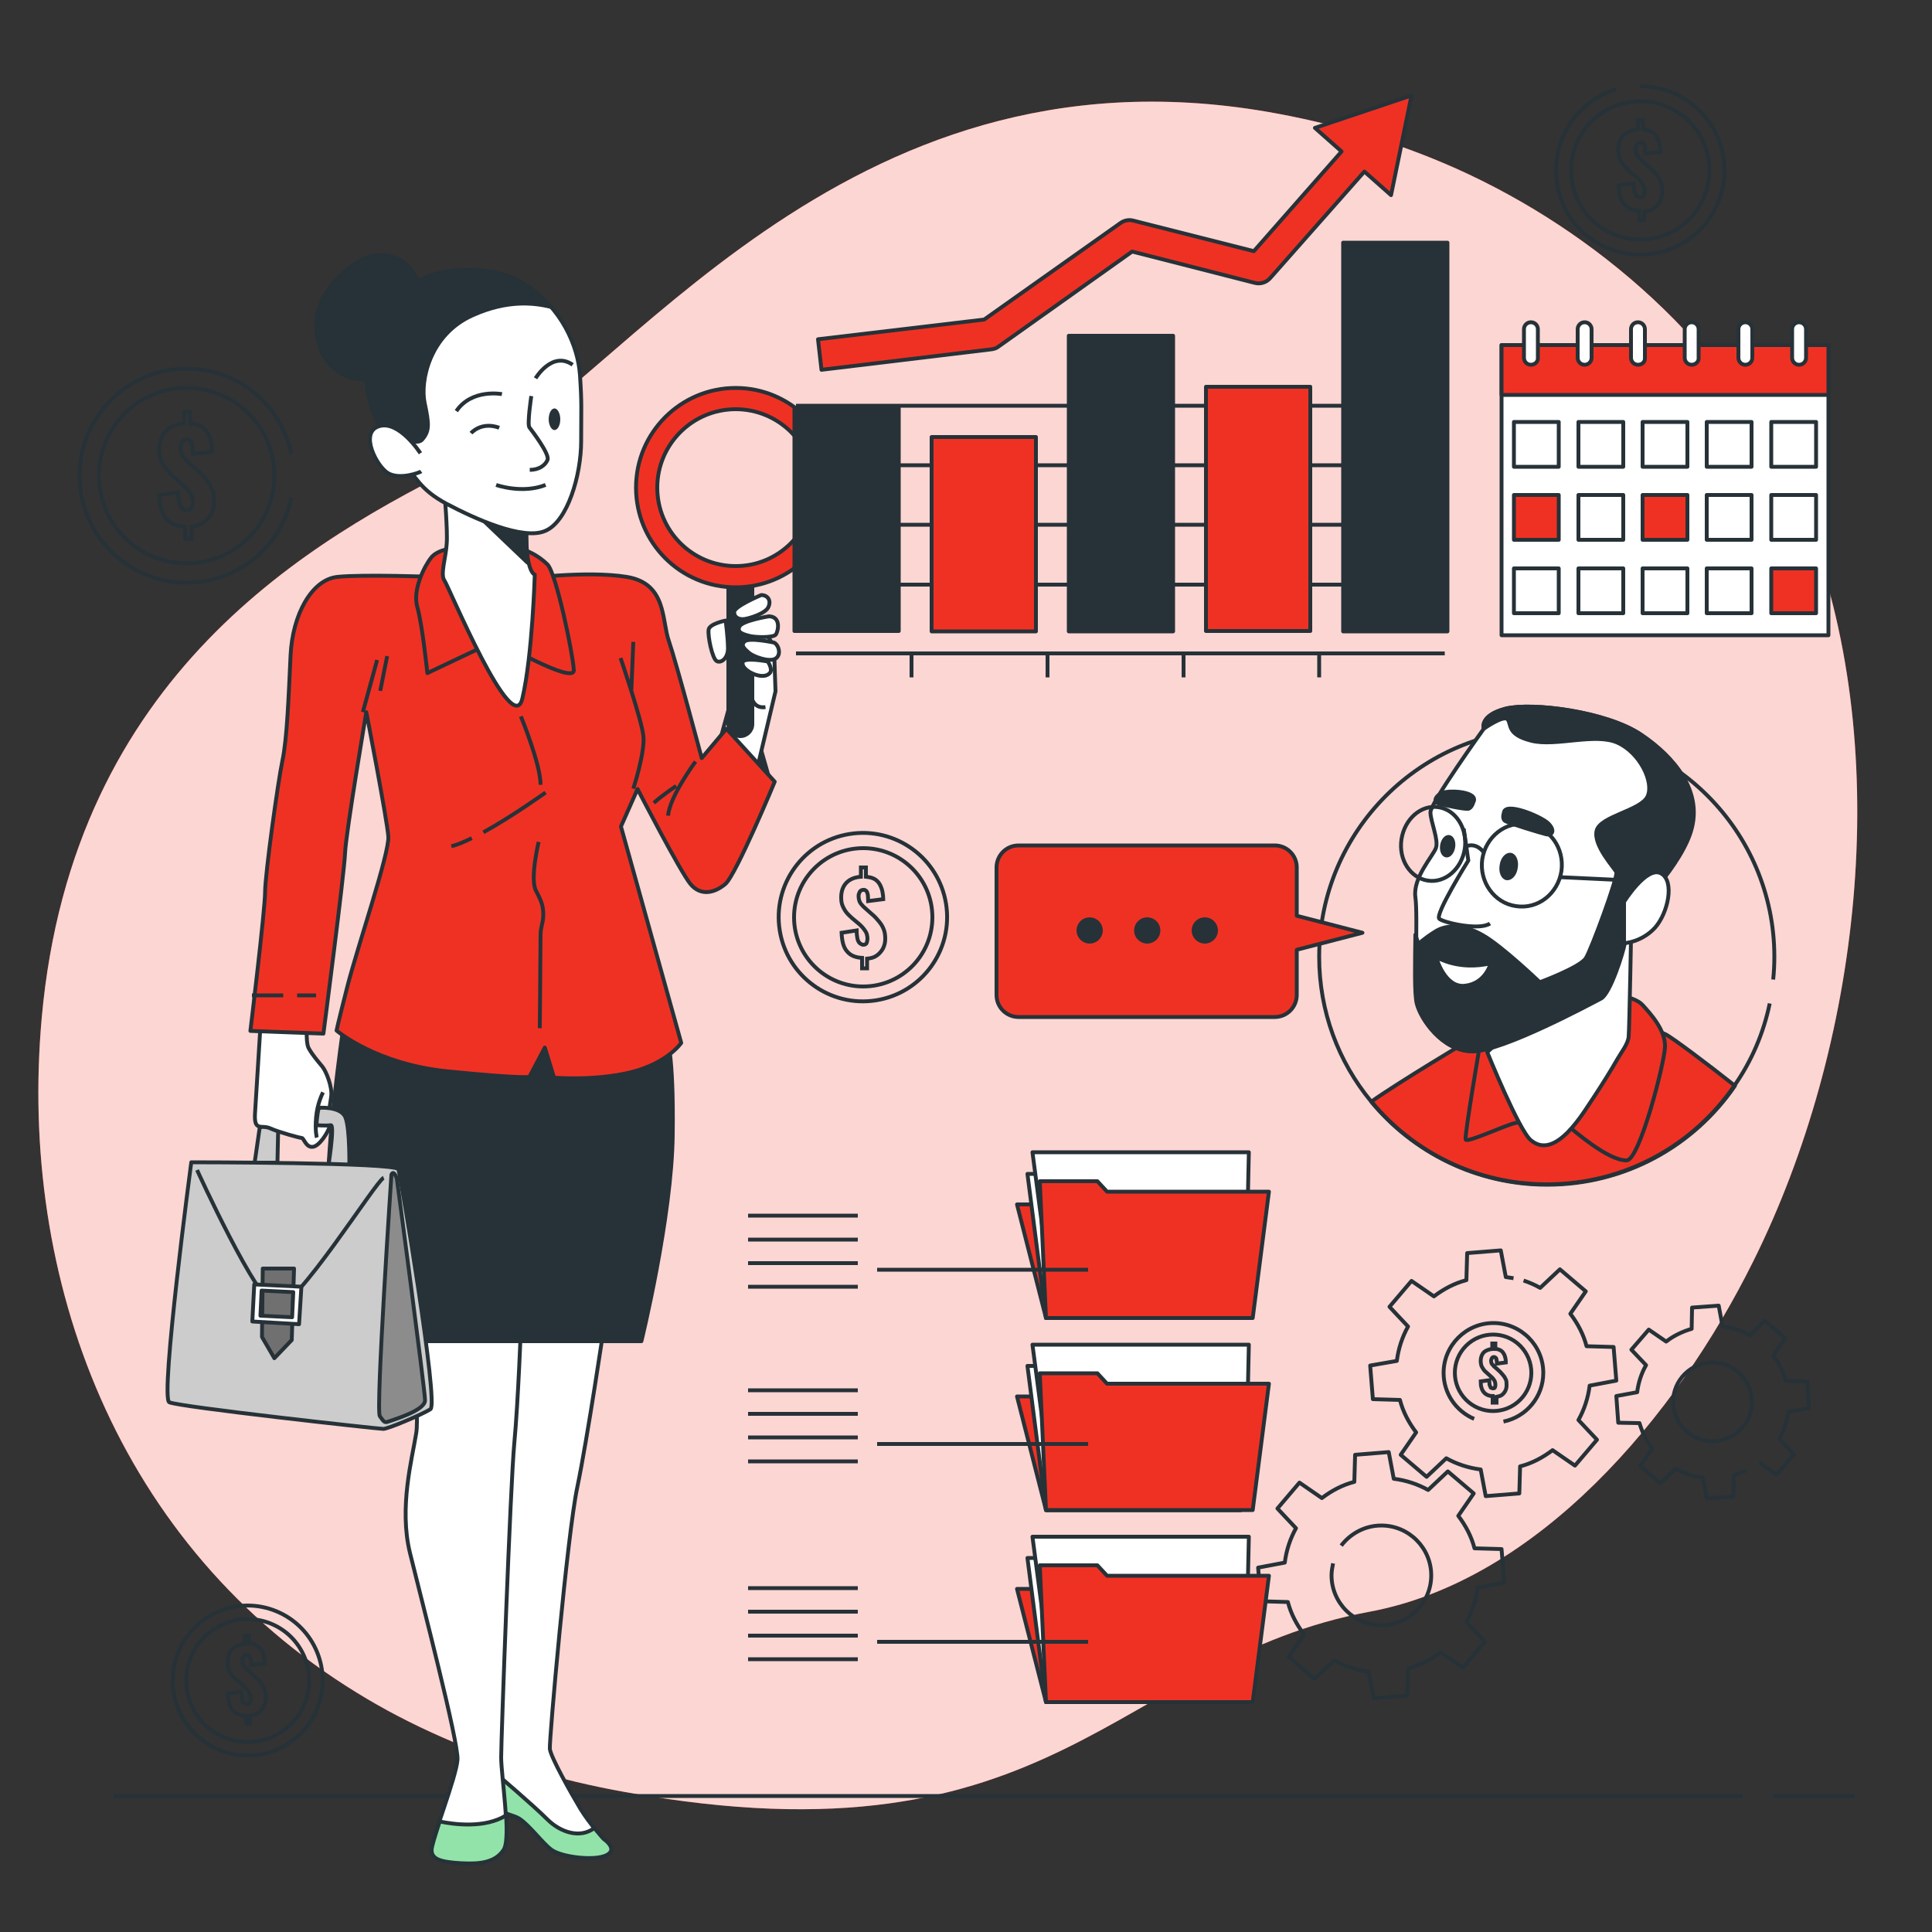
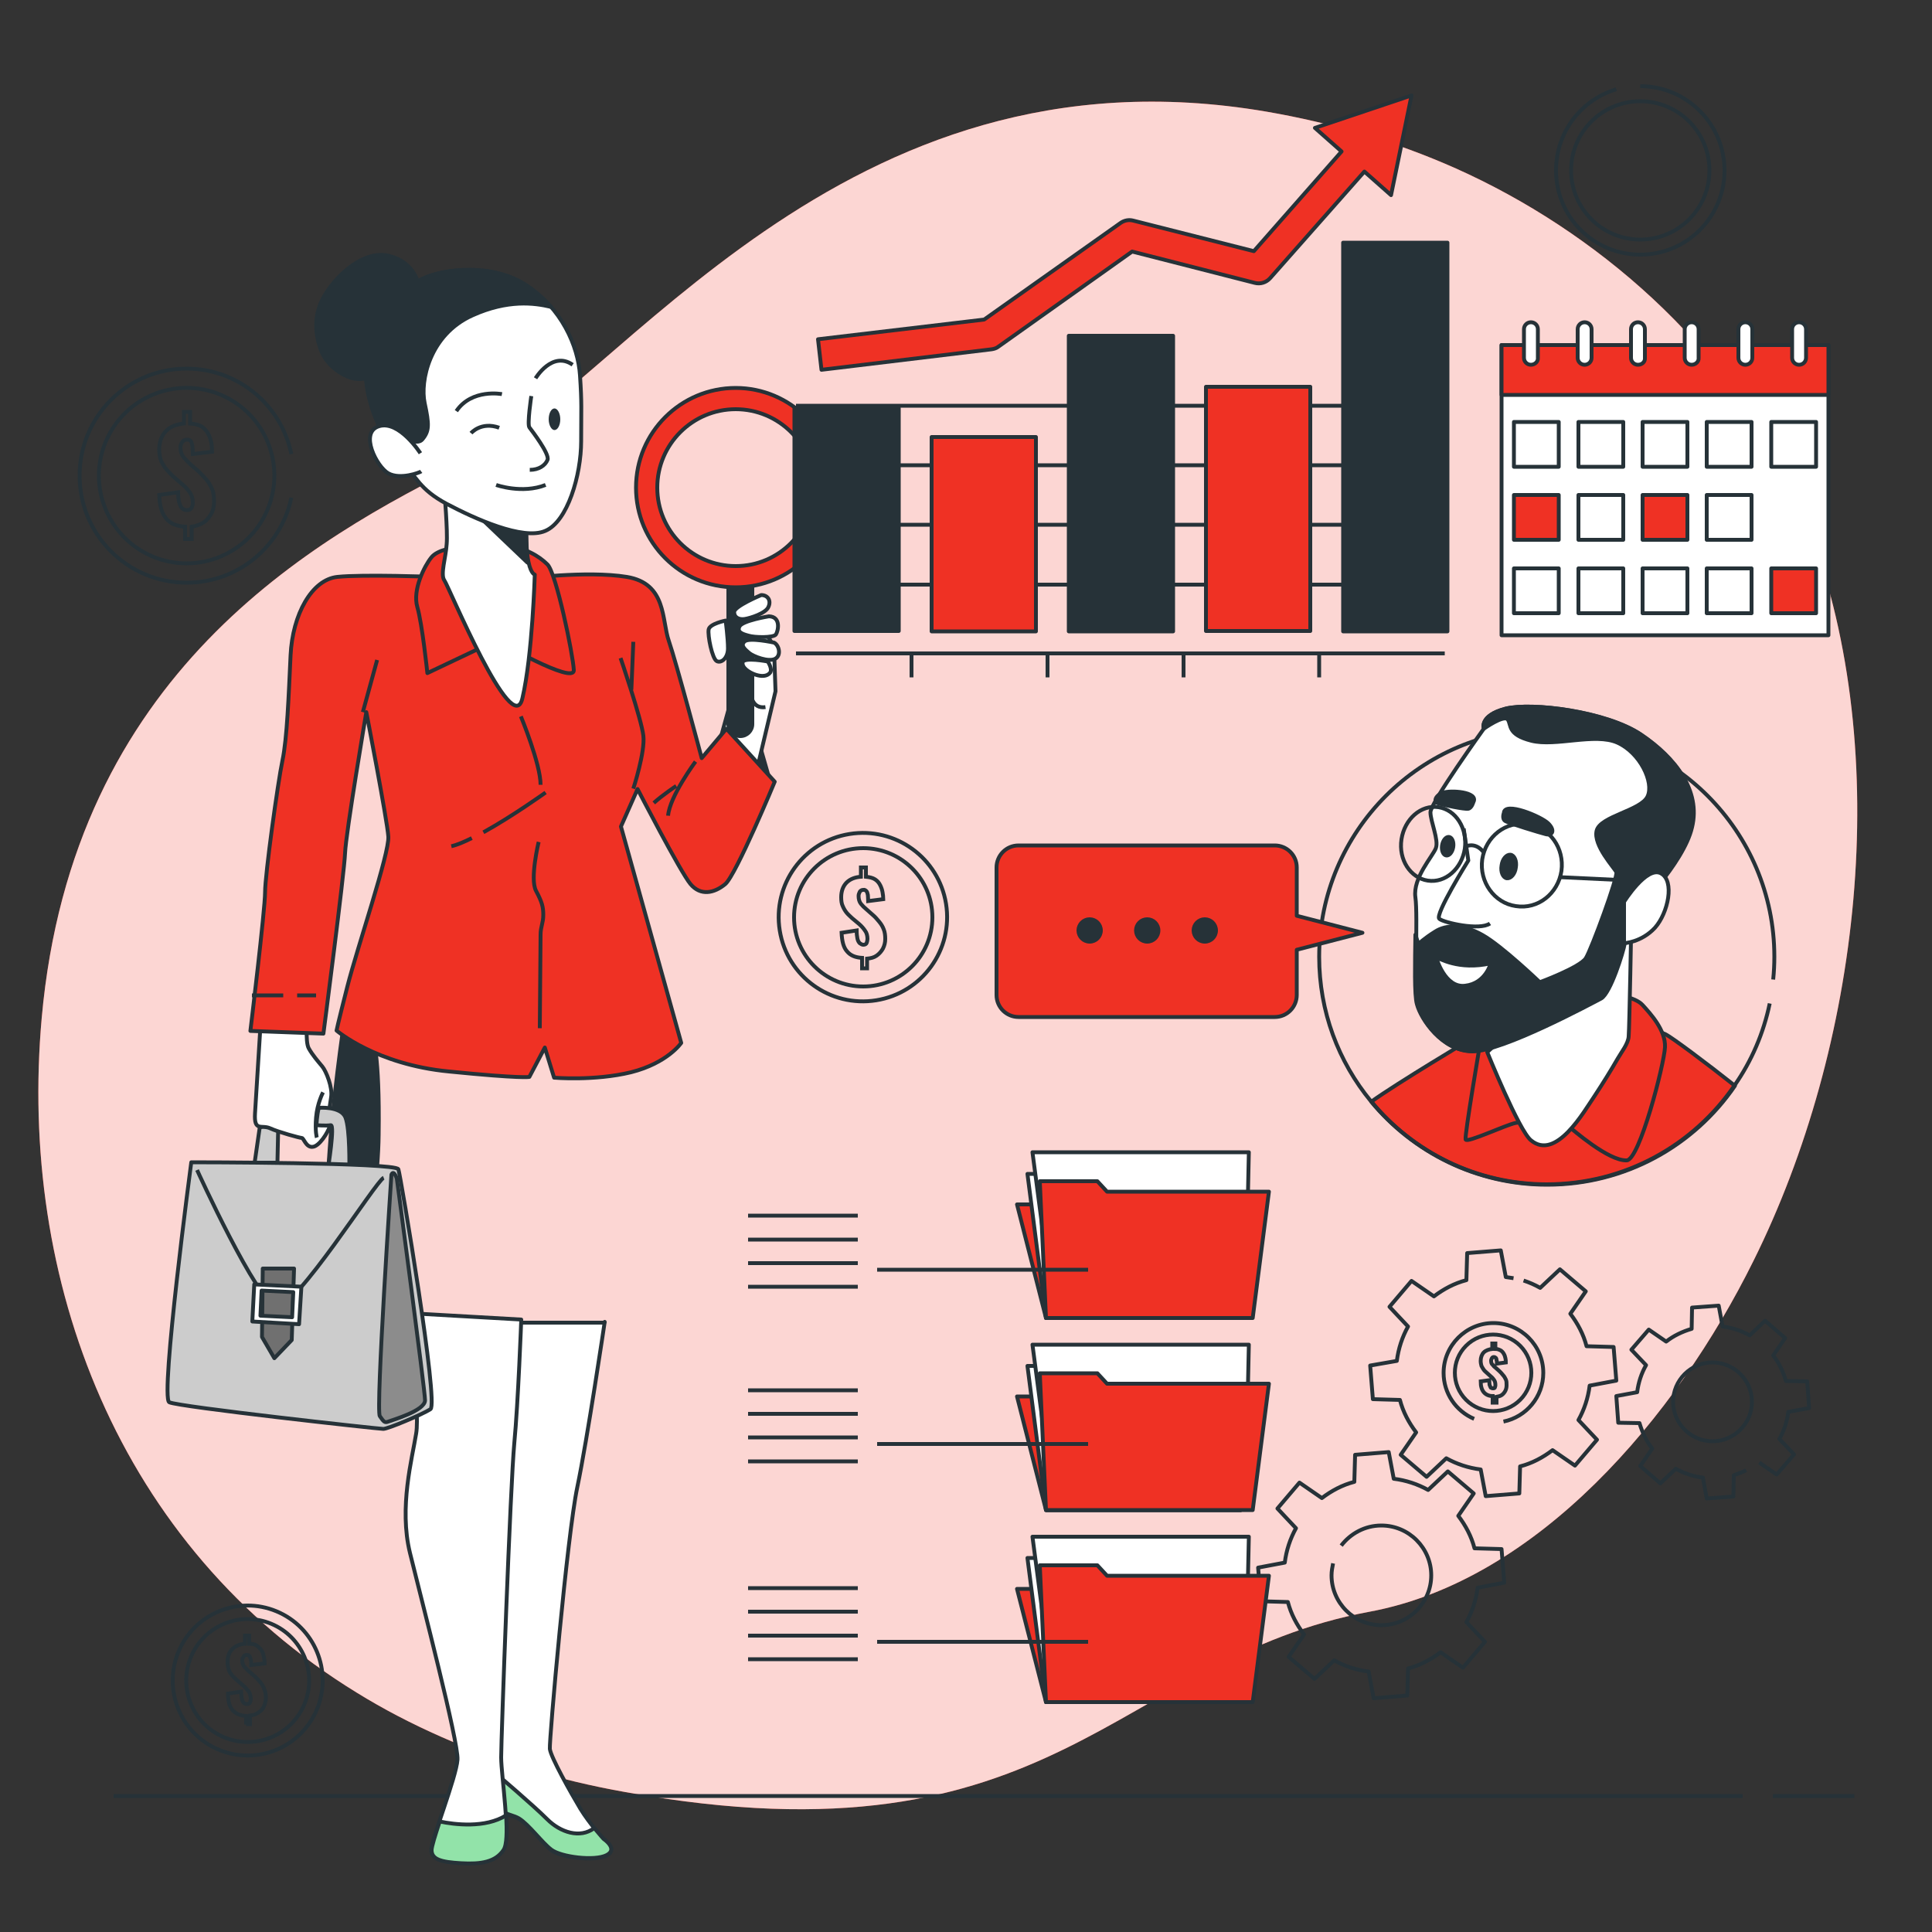
<svg xmlns="http://www.w3.org/2000/svg" version="1.1" x="0px" y="0px" viewBox="0 0 500 500" style="enable-background:new 0 0 500 500;" xml:space="preserve">
  <rect x="0" y="0" width="500" height="500" fill="#333333" stroke="none" />
  <style type="text/css">
	.st0{fill:#EF3124;}
	.st1{opacity:0.8;fill:#FFFFFF;}
	.st2{fill:none;stroke:#263238;stroke-linejoin:round;stroke-miterlimit:10;}
	.st3{fill:none;stroke:#263238;stroke-miterlimit:10;}
	.st4{fill:#FFFFFF;stroke:#263238;stroke-linejoin:round;stroke-miterlimit:10;}
	.st5{fill:#EF3124;stroke:#263238;stroke-linejoin:round;stroke-miterlimit:10;}
	.st6{fill:#263238;stroke:#263238;stroke-linejoin:round;stroke-miterlimit:10;}
	.st7{fill:#92E3A9;stroke:#263238;stroke-linejoin:round;stroke-miterlimit:10;}
	.st8{fill:#CCCCCC;stroke:#263238;stroke-linejoin:round;stroke-miterlimit:10;}
	.st9{fill:#8C8C8C;stroke:#263238;stroke-linejoin:round;stroke-miterlimit:10;}
	.st10{fill:#707070;stroke:#263238;stroke-linejoin:round;stroke-miterlimit:10;}
	.st11{fill:#263238;}
</style>
  <g id="Background_Simple">
    <g>
      <path class="st0" d="M453.8,326.3c-20.1,40.6-55.9,82.7-99.3,90.8c-65.7,12.2-80.6,66.9-192.6,46.7c-17.5-3.1-33.4-8-47.7-14.3    c-7.7-3.4-15-7.2-21.8-11.4c-62-38-87.7-106.9-81.6-174.7c8-89.1,70-123.8,109.9-143.6c39.9-19.8,96.8-109.8,207.1-90.9    c16.8,2.9,33.3,7.7,49,14.7c35.8,16,70.5,45.5,87.8,84.3c1.3,2.9,2.5,5.9,3.6,8.9C490.4,195.5,481.3,271,453.8,326.3z" />
      <path class="st1" d="M453.8,326.3c-20.1,40.6-55.9,82.7-99.3,90.8c-65.7,12.2-80.6,66.9-192.6,46.7c-17.5-3.1-33.4-8-47.7-14.3    c-7.7-3.4-15-7.2-21.8-11.4c-62-38-87.7-106.9-81.6-174.7c8-89.1,70-123.8,109.9-143.6c39.9-19.8,96.8-109.8,207.1-90.9    c16.8,2.9,33.3,7.7,49,14.7c35.8,16,70.5,45.5,87.8,84.3c1.3,2.9,2.5,5.9,3.6,8.9C490.4,195.5,481.3,271,453.8,326.3z" />
    </g>
  </g>
  <g id="Floor_00000158747179933682543870000014200494217997990551_">
    <g>
      <line class="st2" x1="458.8" y1="464.8" x2="479.9" y2="464.8" />
      <line class="st2" x1="29.4" y1="464.8" x2="451" y2="464.8" />
    </g>
  </g>
  <g id="Gears">
    <g>
      <path class="st2" d="M382.4,410.9c-0.4,3.2-1.4,6.2-2.9,8.9l4.8,5.1l-5.7,6.7l-5.8-4c-2.5,1.9-5.3,3.4-8.4,4.2l-0.2,7l-8.7,0.7    l-1.3-6.9c-3.2-0.4-6.2-1.4-8.9-2.9l-5.1,4.8l-6.7-5.7l4-5.8c-1.9-2.5-3.4-5.3-4.2-8.4l-7-0.2l-0.7-8.7l6.9-1.3    c0.4-3.2,1.4-6.2,2.9-8.9l-4.8-5.1l5.7-6.7l5.8,4c2.5-1.9,5.3-3.4,8.4-4.2l0.2-7l8.7-0.7l1.3,6.9c3.2,0.4,6.2,1.4,8.9,2.9l5.1-4.8    l6.7,5.7l-4,5.8c1.9,2.5,3.4,5.3,4.2,8.4l7,0.2l0.7,8.7L382.4,410.9z M345,404.6c-0.2,1-0.4,2-0.4,3.1c0,7.1,5.8,12.9,12.9,12.9    c7.1,0,12.9-5.8,12.9-12.9s-5.8-12.9-12.9-12.9c-4.3,0-8,2.1-10.4,5.2" />
      <path class="st2" d="M451.9,380.5c-1,0.5-2.1,0.9-3.2,1.3l-0.1,5.5l-6.9,0.5l-1-5.4c-2.5-0.3-4.9-1.1-7-2.3l-4,3.8l-5.2-4.5    l3.1-4.5c-1.5-1.9-2.6-4.2-3.3-6.6l-5.5-0.1l-0.5-6.9l5.4-1c0.3-2.5,1.1-4.9,2.3-7l-3.8-4l4.5-5.2l4.5,3.1    c1.9-1.5,4.2-2.6,6.6-3.3l0.1-5.5l6.9-0.5l1,5.4c2.5,0.3,4.9,1.1,7,2.3l4-3.8l5.2,4.5l-3.1,4.5c1.5,1.9,2.6,4.2,3.3,6.6l5.5,0.1    l0.5,6.9l-5.4,1c-0.3,2.5-1.1,4.9-2.3,7l3.8,4l-4.5,5.2l-4.5-3.1 M443.2,352.6c-5.6,0-10.2,4.6-10.2,10.2s4.6,10.2,10.2,10.2    s10.2-4.6,10.2-10.2S448.8,352.6,443.2,352.6z" />
      <path class="st2" d="M394.3,331.4c1.5,0.5,2.9,1.1,4.3,1.9l5.1-4.8l6.7,5.7l-4,5.8c1.9,2.5,3.4,5.3,4.2,8.4l7,0.2l0.7,8.7    l-6.9,1.3c-0.4,3.2-1.4,6.2-2.9,8.9l4.8,5.1l-5.7,6.7l-5.8-4c-2.5,1.9-5.3,3.4-8.4,4.2l-0.2,7l-8.7,0.7l-1.3-6.9    c-3.2-0.4-6.2-1.4-8.9-2.9l-5.1,4.8l-6.7-5.7l4-5.8c-1.9-2.5-3.4-5.3-4.2-8.4l-7-0.2l-0.7-8.7l6.9-1.2c0.4-3.2,1.4-6.2,2.9-8.9    l-4.8-5.1l5.7-6.7l5.8,4c2.5-1.9,5.3-3.4,8.4-4.2l0.2-7l8.7-0.7l1.3,6.9c0.7,0.1,1.3,0.2,2,0.3 M389.1,367.9    c5.9-1.2,10.3-6.4,10.3-12.6c0-7.1-5.8-12.9-12.9-12.9c-7.1,0-12.9,5.8-12.9,12.9c0,5.3,3.2,9.9,7.9,11.9" />
    </g>
    <g>
      <g>
        <path class="st3" d="M386.3,362.8v-1.5c-1,0-1.8-0.4-2.3-1c-0.5-0.6-0.8-1.5-0.8-2.8l2.2-0.3c0,0.5,0.1,0.9,0.1,1.2     c0.1,0.3,0.2,0.5,0.3,0.7c0.2,0.1,0.3,0.2,0.6,0.2c0.3,0,0.5-0.1,0.5-0.3c0.1-0.2,0.1-0.4,0.1-0.6c0-0.5-0.1-0.9-0.3-1.2     c-0.2-0.3-0.5-0.7-0.9-1l-1-0.9c-0.3-0.3-0.6-0.5-0.8-0.8c-0.2-0.3-0.4-0.6-0.6-1c-0.1-0.4-0.2-0.8-0.2-1.3     c0-0.9,0.3-1.7,0.8-2.2c0.5-0.5,1.3-0.8,2.2-0.9v-1.4h0.8v1.4c0.6,0,1,0.2,1.4,0.4c0.3,0.2,0.6,0.5,0.8,0.9     c0.2,0.3,0.3,0.7,0.4,1.1c0.1,0.4,0.1,0.7,0.1,1.1l-2.3,0.3c0-0.4,0-0.7-0.1-0.9c0-0.3-0.1-0.5-0.2-0.6c-0.1-0.1-0.3-0.2-0.5-0.2     c-0.2,0-0.4,0.1-0.5,0.3c-0.1,0.2-0.2,0.4-0.2,0.6c0,0.5,0.1,0.9,0.4,1.1c0.2,0.3,0.5,0.6,0.8,0.8l1,0.9c0.3,0.3,0.6,0.6,0.9,1     c0.3,0.3,0.5,0.7,0.7,1.1c0.2,0.4,0.2,0.9,0.2,1.5c0,0.5-0.1,1-0.3,1.4c-0.2,0.4-0.5,0.8-0.9,1.1c-0.4,0.3-0.9,0.4-1.4,0.5v1.5     H386.3z" />
      </g>
      <ellipse transform="matrix(0.707 -0.707 0.707 0.707 -138.04 377.337)" class="st3" cx="386.5" cy="355.3" rx="9.9" ry="9.9" />
    </g>
  </g>
  <g id="Money">
    <g>
      <g>
        <path class="st3" d="M47.9,139.5v-3.2c-2.2-0.1-3.8-0.8-4.9-2.1c-1.1-1.3-1.7-3.3-1.8-6.1l4.9-0.7c0,1.1,0.1,2,0.3,2.7     c0.2,0.7,0.4,1.2,0.8,1.5c0.3,0.3,0.7,0.4,1.2,0.4c0.6,0,1-0.2,1.2-0.6c0.2-0.4,0.3-0.8,0.3-1.3c0-1.1-0.3-2-0.8-2.7     c-0.5-0.7-1.2-1.5-2.1-2.2l-2.3-2c-0.6-0.6-1.2-1.2-1.7-1.8c-0.5-0.6-0.9-1.3-1.3-2.1c-0.3-0.8-0.5-1.8-0.5-2.9     c0-2,0.6-3.6,1.7-4.8c1.2-1.2,2.7-1.8,4.7-2v-3h1.6v3c1.2,0.1,2.2,0.3,3,0.8c0.7,0.5,1.3,1.1,1.7,1.9c0.4,0.7,0.6,1.5,0.8,2.3     c0.1,0.8,0.2,1.6,0.2,2.3l-5,0.6c0-0.8-0.1-1.4-0.1-2c-0.1-0.6-0.2-1-0.4-1.3c-0.2-0.3-0.6-0.5-1.1-0.4c-0.5,0-0.9,0.2-1.2,0.7     c-0.3,0.4-0.4,0.9-0.4,1.3c0,1,0.3,1.9,0.8,2.5c0.5,0.6,1.1,1.2,1.7,1.8l2.2,1.9c0.7,0.7,1.4,1.4,2,2.1c0.6,0.7,1.1,1.6,1.5,2.5     c0.4,0.9,0.5,2,0.5,3.2c0,1.1-0.2,2.2-0.7,3.1c-0.5,0.9-1.1,1.7-2,2.3c-0.9,0.6-1.9,0.9-3.1,1.1v3.2H47.9z" />
      </g>
      <path class="st3" d="M75.4,117.5c-2.6-12.6-13.7-22.1-27.1-22.1c-15.3,0-27.7,12.4-27.7,27.7s12.4,27.7,27.7,27.7    c13.4,0,24.5-9.5,27.1-22" />
      <ellipse transform="matrix(0.383 -0.924 0.924 0.383 -83.943 120.575)" class="st3" cx="48.3" cy="123.1" rx="22.7" ry="22.7" />
    </g>
    <g>
      <g>
        <path class="st3" d="M223.1,250.4v-2.5c-1.7-0.1-3-0.6-3.9-1.7c-0.9-1-1.3-2.6-1.4-4.8l3.9-0.6c0,0.9,0.1,1.6,0.2,2.1     c0.1,0.5,0.3,0.9,0.6,1.2c0.3,0.2,0.6,0.4,0.9,0.4c0.5,0,0.8-0.2,0.9-0.5c0.1-0.3,0.2-0.7,0.2-1c0-0.8-0.2-1.6-0.6-2.1     c-0.4-0.6-0.9-1.2-1.6-1.8l-1.8-1.5c-0.5-0.5-1-0.9-1.4-1.4c-0.4-0.5-0.7-1-1-1.7c-0.3-0.6-0.4-1.4-0.4-2.3     c0-1.6,0.5-2.9,1.4-3.8c0.9-0.9,2.2-1.4,3.7-1.5v-2.4h1.3v2.4c1,0.1,1.8,0.3,2.4,0.7c0.6,0.4,1,0.9,1.3,1.5     c0.3,0.6,0.5,1.2,0.6,1.8c0.1,0.6,0.2,1.3,0.2,1.8l-3.9,0.5c0-0.6-0.1-1.1-0.1-1.6c-0.1-0.5-0.2-0.8-0.4-1     c-0.2-0.2-0.5-0.4-0.8-0.3c-0.4,0-0.7,0.2-0.9,0.5c-0.2,0.4-0.3,0.7-0.3,1.1c0,0.8,0.2,1.5,0.6,2c0.4,0.5,0.9,1,1.4,1.4l1.7,1.5     c0.6,0.5,1.1,1.1,1.6,1.7c0.5,0.6,0.9,1.2,1.2,2c0.3,0.7,0.4,1.6,0.4,2.5c0,0.9-0.2,1.7-0.6,2.5c-0.4,0.7-0.9,1.3-1.6,1.8     c-0.7,0.5-1.5,0.7-2.5,0.8v2.5H223.1z" />
      </g>
      <ellipse transform="matrix(0.987 -0.159 0.159 0.987 -34.927 38.561)" class="st3" cx="223.4" cy="237.4" rx="21.8" ry="21.8" />
      <circle class="st3" cx="223.4" cy="237.4" r="17.9" />
    </g>
    <g>
      <g>
        <path class="st3" d="M63.7,446.3v-2.2c-1.5-0.1-2.7-0.6-3.5-1.5c-0.8-0.9-1.2-2.3-1.2-4.3l3.4-0.5c0,0.8,0.1,1.4,0.2,1.9     c0.1,0.5,0.3,0.8,0.5,1c0.2,0.2,0.5,0.3,0.8,0.3c0.4,0,0.7-0.1,0.8-0.4c0.1-0.3,0.2-0.6,0.2-0.9c0-0.7-0.2-1.4-0.5-1.9     c-0.4-0.5-0.8-1-1.5-1.6l-1.6-1.4c-0.4-0.4-0.9-0.8-1.2-1.2c-0.4-0.4-0.7-0.9-0.9-1.5c-0.2-0.6-0.3-1.2-0.3-2     c0-1.4,0.4-2.5,1.2-3.3c0.8-0.8,1.9-1.3,3.3-1.4v-2.1h1.1v2.1c0.9,0,1.6,0.2,2.1,0.6c0.5,0.4,0.9,0.8,1.2,1.3     c0.3,0.5,0.4,1.1,0.5,1.6c0.1,0.6,0.2,1.1,0.2,1.6l-3.5,0.4c0-0.5,0-1-0.1-1.4c-0.1-0.4-0.2-0.7-0.3-0.9     c-0.2-0.2-0.4-0.3-0.8-0.3c-0.4,0-0.7,0.2-0.8,0.5c-0.2,0.3-0.3,0.6-0.3,0.9c0,0.7,0.2,1.3,0.6,1.7c0.4,0.4,0.8,0.9,1.2,1.2     l1.5,1.3c0.5,0.5,1,1,1.4,1.5c0.4,0.5,0.8,1.1,1,1.8c0.3,0.6,0.4,1.4,0.4,2.2c0,0.8-0.2,1.5-0.5,2.2c-0.3,0.7-0.8,1.2-1.4,1.6     c-0.6,0.4-1.3,0.7-2.2,0.8v2.2H63.7z" />
      </g>
      <ellipse transform="matrix(0.383 -0.924 0.924 0.383 -362.164 327.529)" class="st3" cx="64" cy="434.8" rx="19.4" ry="19.4" />
      <ellipse transform="matrix(0.383 -0.924 0.924 0.383 -362.164 327.529)" class="st3" cx="64" cy="434.8" rx="15.9" ry="15.9" />
    </g>
    <g>
      <g>
-         <path class="st3" d="M424.2,57v-2.5c-1.7-0.1-3-0.6-3.9-1.7c-0.9-1-1.3-2.6-1.4-4.8l3.9-0.6c0,0.9,0.1,1.6,0.2,2.1     c0.1,0.5,0.3,0.9,0.6,1.2c0.3,0.2,0.6,0.4,0.9,0.4c0.5,0,0.8-0.2,0.9-0.5c0.1-0.3,0.2-0.7,0.2-1c0-0.8-0.2-1.6-0.6-2.1     c-0.4-0.6-0.9-1.2-1.6-1.8l-1.8-1.5c-0.5-0.5-1-0.9-1.4-1.4c-0.4-0.5-0.7-1-1-1.7c-0.3-0.6-0.4-1.4-0.4-2.3     c0-1.6,0.5-2.9,1.4-3.8c0.9-0.9,2.2-1.4,3.7-1.5v-2.4h1.3v2.4c1,0.1,1.8,0.3,2.4,0.7c0.6,0.4,1,0.9,1.3,1.5     c0.3,0.6,0.5,1.2,0.6,1.8c0.1,0.6,0.2,1.3,0.2,1.8l-3.9,0.5c0-0.6-0.1-1.1-0.1-1.6c-0.1-0.5-0.2-0.8-0.4-1     c-0.2-0.2-0.5-0.4-0.8-0.3c-0.4,0-0.7,0.2-0.9,0.5c-0.2,0.4-0.3,0.7-0.3,1.1c0,0.8,0.2,1.5,0.6,2c0.4,0.5,0.9,1,1.4,1.4l1.7,1.5     c0.6,0.5,1.1,1.1,1.6,1.7c0.5,0.6,0.9,1.2,1.2,2c0.3,0.7,0.4,1.6,0.4,2.5c0,0.9-0.2,1.7-0.6,2.5c-0.4,0.7-0.9,1.3-1.6,1.8     c-0.7,0.5-1.5,0.7-2.5,0.8V57H424.2z" />
-       </g>
+         </g>
      <path class="st3" d="M418.3,23.1c-9,2.7-15.6,11-15.6,21c0,12.1,9.8,21.8,21.8,21.8c12.1,0,21.8-9.8,21.8-21.8    s-9.8-21.8-21.8-21.8" />
      <circle class="st3" cx="424.5" cy="44.1" r="17.9" />
    </g>
  </g>
  <g id="Calendar">
    <g>
      <rect x="388.6" y="89.3" class="st4" width="84.6" height="75.1" />
      <rect x="388.6" y="89.3" class="st5" width="84.6" height="12.9" />
      <g>
        <path class="st4" d="M396.2,94.4L396.2,94.4c-1,0-1.8-0.8-1.8-1.8v-7.4c0-1,0.8-1.8,1.8-1.8l0,0c1,0,1.8,0.8,1.8,1.8v7.4     C398.1,93.6,397.2,94.4,396.2,94.4z" />
        <path class="st4" d="M410.1,94.4L410.1,94.4c-1,0-1.8-0.8-1.8-1.8v-7.4c0-1,0.8-1.8,1.8-1.8l0,0c1,0,1.8,0.8,1.8,1.8v7.4     C411.9,93.6,411.1,94.4,410.1,94.4z" />
        <path class="st4" d="M423.9,94.4L423.9,94.4c-1,0-1.8-0.8-1.8-1.8v-7.4c0-1,0.8-1.8,1.8-1.8l0,0c1,0,1.8,0.8,1.8,1.8v7.4     C425.8,93.6,425,94.4,423.9,94.4z" />
        <path class="st4" d="M437.8,94.4L437.8,94.4c-1,0-1.8-0.8-1.8-1.8v-7.4c0-1,0.8-1.8,1.8-1.8l0,0c1,0,1.8,0.8,1.8,1.8v7.4     C439.7,93.6,438.8,94.4,437.8,94.4z" />
        <path class="st4" d="M451.7,94.4L451.7,94.4c-1,0-1.8-0.8-1.8-1.8v-7.4c0-1,0.8-1.8,1.8-1.8l0,0c1,0,1.8,0.8,1.8,1.8v7.4     C453.5,93.6,452.7,94.4,451.7,94.4z" />
        <path class="st4" d="M465.6,94.4L465.6,94.4c-1,0-1.8-0.8-1.8-1.8v-7.4c0-1,0.8-1.8,1.8-1.8l0,0c1,0,1.8,0.8,1.8,1.8v7.4     C467.4,93.6,466.6,94.4,465.6,94.4z" />
      </g>
      <g>
        <rect x="391.8" y="109.2" class="st4" width="11.6" height="11.6" />
        <rect x="408.5" y="109.2" class="st4" width="11.6" height="11.6" />
        <rect x="425.1" y="109.2" class="st4" width="11.6" height="11.6" />
        <rect x="441.7" y="109.2" class="st4" width="11.6" height="11.6" />
        <rect x="458.4" y="109.2" class="st4" width="11.6" height="11.6" />
      </g>
      <g>
        <rect x="391.8" y="128.1" class="st5" width="11.6" height="11.6" />
        <rect x="408.5" y="128.1" class="st4" width="11.6" height="11.6" />
        <rect x="425.1" y="128.1" class="st5" width="11.6" height="11.6" />
        <rect x="441.7" y="128.1" class="st4" width="11.6" height="11.6" />
-         <rect x="458.4" y="128.1" class="st4" width="11.6" height="11.6" />
      </g>
      <g>
        <rect x="391.8" y="147.1" class="st4" width="11.6" height="11.6" />
        <rect x="408.5" y="147.1" class="st4" width="11.6" height="11.6" />
        <rect x="425.1" y="147.1" class="st4" width="11.6" height="11.6" />
        <rect x="441.7" y="147.1" class="st4" width="11.6" height="11.6" />
        <rect x="458.4" y="147.1" class="st5" width="11.6" height="11.6" />
      </g>
    </g>
  </g>
  <g id="Character_2">
    <g>
      <path class="st5" d="M449,281c-10.6,15.5-28.4,25.6-48.6,25.6c-18.3,0-34.7-8.4-45.5-21.5c7-5,25.8-16.2,25.8-16.2    s39.9-3.2,41.9-3.2c2,0,5.8,0.7,8.5,2C432.7,268.5,441.7,275.2,449,281z" />
      <path class="st2" d="M458,259.7c-1.6,7.7-4.7,14.9-9.1,21.2c-10.6,15.5-28.4,25.6-48.6,25.6c-18.3,0-34.7-8.4-45.5-21.5    c-8.4-10.2-13.4-23.2-13.4-37.4c0-32.5,26.4-58.9,58.9-58.9c32.5,0,58.9,26.4,58.9,58.9c0,2-0.1,3.9-0.3,5.9" />
      <g>
        <path class="st5" d="M383.1,269.8c0,0-4.1,24-3.8,25.1c0.3,1,10.4-3.8,13-4.3c2.6-0.5,13.5,0.9,14,1.2s9.9,8.7,14.7,8.5     c3.3-0.1,9.7-24.9,9.9-29.3s-3.8-8.7-5.8-10.9c-2-2.2-7.3-2.7-8.2-2.7S391.3,257.1,383.1,269.8z" />
        <path class="st4" d="M384.9,272.3c0,0,8.2,20.3,11.3,22.8c6.5,5.4,13.7-7.4,16.5-11.5c2.1-3.2,4.1-6.4,6-9.7     c0.9-1.6,2.7-3.8,2.8-5.7c0.2-2.4,0.7-30.5,0.7-30.5L384.9,272.3z" />
        <g>
          <path class="st4" d="M384,188.6c0,0-13.8,19.2-13.8,21.6c0,2.4,2.2,7.2,1.4,9.3c-0.8,2.1-6,7.7-5.3,12.7      c0.7,4.9-0.4,24.1,0.6,27.8c1,3.8,6.4,12,14.1,12.1c7.7,0.1,30.9-12.4,33.4-13.7c2.4-1.4,5.7-11.9,6.1-14.3      c0.3-2.4,2.1-7.6,2.1-7.6s13.1-12.9,15.3-22.4c2.3-9.5-4.3-18-13.2-24s-28.2-8.4-35-6.7C382.7,185.2,384,188.6,384,188.6z" />
          <path class="st6" d="M424.6,190.1c-9-6-28.2-8.4-35-6.7c-6.8,1.8-5.6,5.2-5.6,5.2s5.2-3.7,6.2-2.4c1,1.4-0.2,3.9,6.1,5.5      c6.3,1.6,16.5-2.1,22.3,0.5c5.8,2.6,9.5,10.2,7.8,13.9c-1.7,3.7-12.3,5.1-13.2,8.9c-0.9,3.8,4.6,9.6,5.1,10.7      c0.5,1.1-6.4,19.9-7.9,22.3c-1.6,2.4-11.9,6.2-11.9,6.2s-9.8-9.4-14.8-12.2c-4.9-2.8-9.4-2.8-12.3-0.9c-2.9,1.8-4.3,3.2-4.3,3.2      l-0.8-2.4c-0.1,7.2-0.3,15.7,0.4,18c1,3.8,6.4,12,14.1,12.1c7.7,0.1,30.9-12.4,33.4-13.7c2.4-1.4,5.7-11.9,6.1-14.3      c0.3-2.4,2.1-7.6,2.1-7.6s13.1-12.9,15.3-22.4C440,204.6,433.5,196.1,424.6,190.1z" />
          <path class="st4" d="M420.3,233.4c0,0,5.8-9.3,9.5-7.4c3.7,1.9,1.9,10.3-1.5,14.1c-3.5,3.8-8,4-8,4L420.3,233.4z" />
          <path class="st2" d="M378.8,214.4l1.2,8.3c0,0-8.8,14.1-7.5,15.1c1.2,1,10.4,3.1,13.1,1.2" />
          <path class="st4" d="M371.7,247.8c0.7,0.1,5.7,3.4,14.1,1.5c0,0-1.3,5.2-6.6,5.8C373.9,255.8,371.7,247.8,371.7,247.8z" />
          <path class="st6" d="M389.2,210.4c0,0-0.6,1.5,0.4,2.1s8.9,3,10.5,3.4c1.7,0.4,2.4-1,0.6-2.8S389.3,207.3,389.2,210.4z" />
          <path class="st6" d="M381.3,207.6c0,0-0.4,1.5-1.3,1.7c-0.9,0.2-6.6-1-7.8-1.4c-1.2-0.3-0.9-1.9,1.1-2.7      C375.3,204.4,382.8,204.9,381.3,207.6z" />
          <path class="st6" d="M392.3,224.5c-0.2,1.7-1.3,2.9-2.3,2.8s-1.7-1.6-1.4-3.3c0.2-1.7,1.3-2.9,2.3-2.8S392.6,222.8,392.3,224.5z      " />
          <path class="st6" d="M376.1,219.2c-0.2,1.3-1,2.3-1.8,2.2c-0.8-0.1-1.3-1.3-1.1-2.6c0.2-1.3,1-2.3,1.8-2.2      C375.8,216.7,376.3,217.9,376.1,219.2z" />
          <path class="st2" d="M404.1,225.4c-0.9,5.9-6.1,10-11.8,9.1c-5.6-0.8-9.5-6.3-8.7-12.1c0.9-5.9,6.1-10,11.8-9.1      C401.1,214.1,404.9,219.5,404.1,225.4z" />
          <path class="st2" d="M379.1,219.6c-0.8,5.2-5,9-9.6,8.3c-4.5-0.7-7.6-5.4-6.8-10.7c0.8-5.2,5-9,9.6-8.3      C376.8,209.6,379.8,214.4,379.1,219.6z" />
          <line class="st2" x1="403.5" y1="227" x2="424.5" y2="228" />
          <path class="st2" d="M383.9,220.5c0,0-1.7-2.5-4.4-1.5" />
        </g>
      </g>
    </g>
  </g>
  <g id="Character_1">
    <g>
      <polygon class="st6" points="199.3,202.2 196,190.7 193.1,196   " />
      <polygon class="st4" points="200.7,178.9 195.6,200.4 186.2,192.1 189.6,179.8 191.4,163.8 197.2,162.1 200.3,167.3   " />
      <path class="st2" d="M194.4,179.8c0,0,0.2,3.7,3.7,3.2" />
      <path class="st6" d="M191.6,190.5L191.6,190.5c-1.7,0-3.1-1.4-3.1-3.1v-37.9h6.2v37.9C194.7,189.1,193.3,190.5,191.6,190.5z" />
      <g>
        <path class="st4" d="M197,154c0,0-7,2.9-7,4.4c0,1.5,1.4,2,2.7,1.8c1.4-0.2,5.6-1.5,6.2-3.2C199.6,155.4,198.7,154,197,154z" />
        <path class="st4" d="M199,159.5c0,0-6.8,1.1-7.6,2.6c-0.8,1.5,0.8,2,2.3,2.4c1.5,0.5,6.5,0.6,7.1-0.3     C201.4,163.3,202.2,159.6,199,159.5z" />
        <path class="st4" d="M200.3,166.3c0,0-6.4-1.4-7.6-0.3c-1.2,1.1,0.2,2.1,1.2,3c1.1,0.9,5,2.4,6.7,1.5     C202.3,169.6,201.6,166.9,200.3,166.3z" />
        <path class="st4" d="M198.7,171.2c0,0-6.2-1.2-6.5,0.2c-0.3,1.4,1.8,2.7,3.3,3.2c1.5,0.5,3,0.5,3.8-0.5     C200,173.1,198.7,171.2,198.7,171.2z" />
      </g>
      <path class="st4" d="M187.8,160.6c0,0-4.1,0.8-4.4,2.3c-0.3,1.5,0.9,7.6,2.1,8.2c1.2,0.6,2.9-0.8,2.9-3.3    C188.4,165.2,187.8,160.6,187.8,160.6z" />
      <path class="st2" d="M189.9,206.7c1.2,1.2,2.2,2.2,3,2.7" />
      <path class="st2" d="M181.5,197.2c0,0,2.9,3.5,5.9,6.9" />
      <g>
        <g>
          <path class="st4" d="M156.5,342.1c0,0-4.5,30.4-7.1,42.8c-2.6,12.3-7.3,65.6-7.1,67.7s5.5,11.5,7.9,15.5c2.4,3.9,6,7.9,6,7.9      s3.9,2.6,0.8,4.2c-3.1,1.6-11.8,0.5-14.2-1.3s-5.8-6.6-8.4-8.1c-2.6-1.6-5.2-0.5-6-6c-0.8-5.5,0.5-8.1,1-16      c0.5-7.9-1.6-106.5-1.6-106.5H156.5z" />
          <path class="st7" d="M157,480.1c3.1-1.6-0.8-4.2-0.8-4.2s-1-1.1-2.4-2.8c-3.7,2.8-8.8,1.1-12.2-2.3      c-3.7-3.7-12.9-11.5-12.9-11.5l-0.6,0.2c-0.1,1.6-0.1,3.2,0.2,5.1c0.8,5.5,3.4,4.5,6,6c2.6,1.6,6,6.3,8.4,8.1      C145.2,480.6,153.9,481.7,157,480.1z" />
          <path class="st4" d="M105.1,339.8c0,0,3.7,24.9,2.6,31.2c-1,6.3-4.5,19.1-1.6,30.9c2.9,11.8,12.6,49,12.3,53.5      c-0.3,4.5-6.8,21-6.8,23.3s2.4,3.1,7.6,3.4c5.2,0.3,8.9-0.3,11-3.4c2.1-3.1-0.5-19.1-0.5-23.9s2.4-70.8,3.4-81.3      c1-10.5,1.8-32,1.8-32L105.1,339.8z" />
          <path class="st7" d="M113.8,471.4c-1.2,3.6-2.1,6.5-2.1,7.4c0,2.4,2.4,3.1,7.6,3.4c5.2,0.3,8.9-0.3,11-3.4      c0.9-1.3,0.9-4.9,0.7-9C125.6,473.2,117.6,472.2,113.8,471.4z" />
        </g>
-         <path class="st6" d="M89.1,264.2c0,0-3.4,22.3-4.2,40.1c-0.8,17.8,5,42.8,5,42.8H166c0,0,7.9-32.3,8.1-53.5     c0.3-21.2-1.6-25.4-1.6-25.4L89.1,264.2z" />
+         <path class="st6" d="M89.1,264.2c0,0-3.4,22.3-4.2,40.1c-0.8,17.8,5,42.8,5,42.8c0,0,7.9-32.3,8.1-53.5     c0.3-21.2-1.6-25.4-1.6-25.4L89.1,264.2z" />
        <g>
          <path class="st8" d="M67.2,291.9l-1.3,9h5.9l0.2-9C71.9,291.9,69.7,290.3,67.2,291.9z" />
          <path class="st4" d="M79.6,263.1c0,0-0.7,6.4,0.3,8.2c1,1.8,2.5,3.5,3.5,4.7c1,1.2,2.7,5.4,2.3,7.9s-0.5,3.5-0.5,3.5      s0.7,2,0.2,3.9c-0.5,1.8-2.8,5.4-4.5,5.5c-1.7,0.2-2.3-2.3-2.8-2.3c-0.5,0-6-1.5-8.2-2.5c-2.2-1-4.2,1-3.9-3.9      c0.3-4.9,1.5-24.1,1.5-24.1L79.6,263.1z" />
          <path class="st2" d="M83.6,282.7c0,0-1.5,2.8-1.8,6.5c-0.3,3.7,0.2,5.2,0.2,5.2" />
          <path class="st8" d="M82.5,286.7c0,0,5.7-0.5,6.9,2.5c1.2,3,1,13.1,1,13.1h-5.5c0,0,1.8-11.2,0.7-11.1c-1.2,0.2-3.7,0-3.7,0      S82,288.6,82.5,286.7z" />
          <g>
            <path class="st8" d="M49.5,300.8c0,0,53,0,53.6,1.8c0.6,1.8,10.5,60.7,8.3,62.1c-2.2,1.4-11,5.1-12.2,5.1       c-1.2,0-53-5.7-55.4-6.9C41.4,361.6,49.5,300.8,49.5,300.8z" />
            <path class="st9" d="M101.3,304c0,0-4.1,61.1-3,62.5c1,1.4,1.2,1.8,2.2,1.4c1-0.4,9.5-2.8,9.5-5.5c0-2.6-7.3-57.4-7.3-57.4       S101.9,302.6,101.3,304z" />
            <path class="st8" d="M51,302.8c0,0,15.6,34.3,20.5,35.3c4.9,1,25.8-32.5,27.8-33.3" />
            <polygon class="st10" points="68,328.3 67.8,346 71,351.5 75.5,346.8 76.1,328.3      " />
            <path class="st4" d="M65.8,332.4l-0.5,9.6l12.1,0.7L78,333L65.8,332.4z M75.6,340.9l-8.2-0.4l0.3-6.5l8.2,0.4L75.6,340.9z" />
          </g>
        </g>
        <path class="st5" d="M112.6,149.3c0,0-18.7-0.7-25.3,0c-6.6,0.7-11.6,9.7-12.1,20.3c-0.5,10.6-0.9,21.5-2.1,27.2     c-1.2,5.7-4.5,29.6-4.5,34.1c0,4.5-3.8,35.9-3.8,35.9l18.9,0.7c0,0,5.4-41.5,5.6-46.7c0.2-5.2,5.5-36.5,5.5-36.5     s5.4,27.9,5.7,32.2s-8,28.6-10.6,38.8c-2.6,10.2-2.8,11.4-2.8,11.4s10.2,8.8,29.1,10.6c18.9,1.9,20.8,1.4,20.8,1.4l4-7.6l2.4,7.8     c0,0,10.4,0.9,19.9-1.4c9.5-2.4,13-7.6,13-7.6l-15.6-56l4.3-9.7c0,0,11.1,21.5,13.7,24.6s6.1,2.4,9,0     c2.8-2.4,12.8-26.5,12.8-26.5l-12.5-13.7l-6.4,7.6c0,0-6.6-24.8-8.5-30.3c-1.9-5.4-0.5-14.9-10.9-16.6c-10.4-1.7-27,0.5-27,0.5     L112.6,149.3z" />
        <path class="st2" d="M134.8,185.4c0,0,5.1,12.3,5.1,17.7" />
        <path class="st2" d="M139.4,217.9c0,0-2.3,9.5-0.7,12.6c1.6,3,1.9,4.2,1.9,6.3c0,2.1-0.7,3-0.7,5.1s-0.2,24.2-0.2,24.2" />
        <line class="st2" x1="93.9" y1="184.3" x2="97.6" y2="170.8" />
-         <line class="st2" x1="100.2" y1="169.8" x2="98.4" y2="178.8" />
        <path class="st2" d="M163.9,204.1c0,0,3.1-9.5,2.6-13.7c-0.5-4.3-5.9-20.1-5.9-20.1" />
        <path class="st2" d="M122.1,216.9c-2,1-3.9,1.8-5.3,2.1" />
        <path class="st2" d="M141.2,205.1c0,0-8.5,6.1-16.1,10.3" />
        <line class="st2" x1="76.9" y1="257.6" x2="81.8" y2="257.6" />
        <line class="st2" x1="65.2" y1="257.6" x2="73.3" y2="257.6" />
        <path class="st5" d="M190.4,100.4c-14.2,0-25.8,11.5-25.8,25.8c0,14.2,11.5,25.8,25.8,25.8c14.2,0,25.8-11.5,25.8-25.8     C216.2,112,204.6,100.4,190.4,100.4z M190.4,146.5c-11.2,0-20.3-9.1-20.3-20.3c0-11.2,9.1-20.3,20.3-20.3     c11.2,0,20.3,9.1,20.3,20.3C210.6,137.4,201.6,146.5,190.4,146.5z" />
        <path class="st2" d="M180,197.1c0,0-6.7,9-7.1,14" />
        <path class="st2" d="M175,203.4c0,0-3.6,2.4-5.8,4.4" />
        <line class="st2" x1="163.9" y1="166.1" x2="163.4" y2="178.5" />
        <path class="st5" d="M118,141.7c0,0-4.7,0.4-6.4,2.6c-1.7,2.1-4.9,8.3-3.6,12.8c1.3,4.5,2.6,17.1,2.6,17.1l17.9-8.5     c0,0,20.2,11.7,20,7.7c-0.2-4-4.5-24.9-6.8-27.3c-2.3-2.3-5.8-4.3-10.7-4.9C126.1,140.5,118,141.7,118,141.7z" />
        <path class="st4" d="M115,127.2c0,0,0.9,10.2,0.6,13.6c-0.2,3.4-1.7,7.9-0.6,9.4c1.1,1.5,17.7,41.6,20.2,30.5     c2.6-11.1,3.2-32,3.2-32s-1.3-0.2-1.9-4.9c-0.6-4.7,0-11.1,0-11.1L115,127.2z" />
        <polygon class="st6" points="123.4,133.1 136.5,145.6 135.9,134.6    " />
        <g>
          <path class="st6" d="M108.1,72.9c0,0-1.2-5.2-7.5-6.7c-6.3-1.5-13,4.6-16.2,9.6c-3.2,5-3.1,9.9-1.4,14.7c1.7,4.7,7,7.8,10.2,7.6      c3.2-0.2,6.1-1.7,7.9-5.2C103,89.4,108.7,74.9,108.1,72.9z" />
          <path class="st4" d="M108.1,72.9c0,0-9.9,4.7-12.8,17.4c-2.9,12.7,5.3,25.6,8.9,29.3c3.5,3.7,4.3,7,11.4,10.8      c7.2,3.8,19.7,9.5,25.5,7c5.8-2.4,9.3-14.5,9.3-23.2s0.2-9.6-0.3-17.1c-0.5-7.5-4.7-17.4-14.2-23.5      C126.4,67.6,112.5,69.8,108.1,72.9z" />
          <path class="st6" d="M135.8,73.7c-9.5-6.1-23.4-3.8-27.8-0.8c0,0-9.9,4.7-12.8,17.4c-1.6,7.2,0.3,14.4,2.9,20      c0.6-0.2,1.5-0.2,2.9,0.6c2.7,1.5,6.7,4.9,8.4,2.7c1.7-2.1,1.7-3.7,0.5-9.3c-1.2-5.6,1.2-17.7,12.4-22.7      c9.1-4.1,16-3.2,20.2-2.2C140.6,77.3,138.4,75.3,135.8,73.7z" />
          <path class="st4" d="M108.8,117.3c0,0-5.5-8.6-10.7-7c-5.2,1.6-0.6,10.5,2.4,12.2c3.1,1.7,8.1-0.2,8.5-0.5" />
          <path class="st2" d="M137.5,102.5c0,0-1.1,7.3-0.5,8.1c0.6,0.8,5.3,6.9,4.7,8.4c-0.6,1.5-2.3,2.6-4.6,2.6" />
          <path class="st2" d="M128.4,125.5c0,0,6.7,2.4,12.8,0" />
          <path class="st2" d="M121.9,112.1c0,0,2.6-3.1,7.3-1.4" />
          <path class="st2" d="M129.9,102c0,0-7.8-1.5-11.8,4.4" />
          <path class="st2" d="M138.6,97.9c0,0,4.3-7.2,9.6-3.5" />
          <path class="st11" d="M145,108.5c0,1.6-0.7,2.8-1.5,2.8s-1.5-1.3-1.5-2.8c0-1.6,0.7-2.8,1.5-2.8S145,107,145,108.5z" />
        </g>
      </g>
    </g>
  </g>
  <g id="Files">
    <g>
      <polygon class="st5" points="321.1,341.1 314.2,311.7 263.2,311.7 270.7,341.1   " />
      <polygon class="st4" points="270.7,341.1 265.9,303.8 321.8,303.8 321.1,341.1   " />
      <polygon class="st4" points="272.1,335.5 267.2,298.2 323.2,298.2 322.4,335.5   " />
      <polygon class="st5" points="324.2,341.1 328.4,308.4 286.5,308.4 284,305.7 269.1,305.7 270.7,341.1   " />
    </g>
    <g>
      <polygon class="st5" points="321.1,390.8 302.9,361.4 263.2,361.4 270.7,390.8   " />
      <polygon class="st4" points="270.7,390.8 265.9,353.5 321.8,353.5 321.1,390.8   " />
      <polygon class="st4" points="272.1,385.3 267.2,348 323.2,348 322.4,385.3   " />
      <polygon class="st5" points="324.2,390.8 328.4,358.1 286.5,358.1 284,355.4 269.1,355.4 270.7,390.8   " />
    </g>
    <g>
      <polygon class="st5" points="321.1,440.5 314.2,411.2 263.2,411.2 270.7,440.5   " />
      <polygon class="st4" points="270.7,440.5 265.9,403.2 321.8,403.2 321.1,440.5   " />
      <polygon class="st4" points="272.1,435 267.2,397.7 323.2,397.7 322.4,435   " />
      <polygon class="st5" points="324.2,440.5 328.4,407.8 286.5,407.8 284,405.1 269.1,405.1 270.7,440.5   " />
    </g>
  </g>
  <g id="Indicators">
    <g>
      <line class="st2" x1="281.6" y1="328.6" x2="227" y2="328.6" />
      <g>
        <line class="st2" x1="193.6" y1="314.6" x2="222" y2="314.6" />
        <line class="st2" x1="193.6" y1="320.8" x2="222" y2="320.8" />
        <line class="st2" x1="193.6" y1="326.9" x2="222" y2="326.9" />
        <line class="st2" x1="193.6" y1="333" x2="222" y2="333" />
      </g>
    </g>
    <g>
      <line class="st2" x1="281.6" y1="373.7" x2="227" y2="373.7" />
      <g>
        <line class="st2" x1="193.6" y1="359.8" x2="222" y2="359.8" />
        <line class="st2" x1="193.6" y1="365.9" x2="222" y2="365.9" />
        <line class="st2" x1="193.6" y1="372" x2="222" y2="372" />
        <line class="st2" x1="193.6" y1="378.2" x2="222" y2="378.2" />
      </g>
    </g>
    <g>
      <line class="st2" x1="281.6" y1="424.9" x2="227" y2="424.9" />
      <g>
        <line class="st2" x1="193.6" y1="411" x2="222" y2="411" />
        <line class="st2" x1="193.6" y1="417.1" x2="222" y2="417.1" />
        <line class="st2" x1="193.6" y1="423.3" x2="222" y2="423.3" />
        <line class="st2" x1="193.6" y1="429.4" x2="222" y2="429.4" />
      </g>
    </g>
  </g>
  <g id="Speech_Bubble">
    <g>
      <path class="st5" d="M352.6,241.4l-17-4.4v-12.5c0-3.2-2.6-5.7-5.7-5.7h-66.3c-3.2,0-5.7,2.6-5.7,5.7v33c0,3.2,2.6,5.7,5.7,5.7    h66.3c3.2,0,5.7-2.6,5.7-5.7v-11.7L352.6,241.4z" />
      <g>
        <path class="st6" d="M284.9,240.8c0,1.6-1.3,2.9-2.9,2.9s-2.9-1.3-2.9-2.9c0-1.6,1.3-2.9,2.9-2.9S284.9,239.2,284.9,240.8z" />
        <path class="st6" d="M299.8,240.8c0,1.6-1.3,2.9-2.9,2.9c-1.6,0-2.9-1.3-2.9-2.9c0-1.6,1.3-2.9,2.9-2.9     C298.5,237.9,299.8,239.2,299.8,240.8z" />
        <circle class="st6" cx="311.8" cy="240.8" r="2.9" />
      </g>
    </g>
  </g>
  <g id="Chart">
    <g>
      <line class="st2" x1="206" y1="169.1" x2="373.9" y2="169.1" />
      <line class="st2" x1="206" y1="151.3" x2="373.9" y2="151.3" />
      <line class="st2" x1="206" y1="135.8" x2="373.9" y2="135.8" />
      <line class="st2" x1="206" y1="120.4" x2="373.9" y2="120.4" />
      <line class="st2" x1="206" y1="105" x2="373.9" y2="105" />
      <line class="st2" x1="235.9" y1="169.6" x2="235.9" y2="175.3" />
      <line class="st2" x1="271.1" y1="169.6" x2="271.1" y2="175.3" />
      <line class="st2" x1="306.3" y1="169.6" x2="306.3" y2="175.3" />
      <line class="st2" x1="341.4" y1="169.6" x2="341.4" y2="175.3" />
    </g>
    <g>
      <rect x="205.6" y="105.6" class="st6" width="27" height="57.7" />
      <rect x="241.1" y="113.1" class="st5" width="27" height="50.3" />
      <rect x="276.6" y="86.9" class="st6" width="27" height="76.5" />
      <rect x="312.1" y="100.1" class="st5" width="27" height="63.2" />
      <rect x="347.6" y="62.8" class="st6" width="27" height="100.6" />
      <path class="st5" d="M365.3,24.7l-25,8.4l6.9,6.1l-22.7,25.8l-31.2-7.9c-1.1-0.3-2.3-0.1-3.3,0.6l-35.3,25l-43,5.1l0.9,7.9l44-5.3    c0.7-0.1,1.3-0.3,1.8-0.7l34.6-24.6l31.7,8.1c1.5,0.4,3-0.1,4-1.2l24.4-27.6l6.9,6.1L365.3,24.7z" />
    </g>
  </g>
</svg>